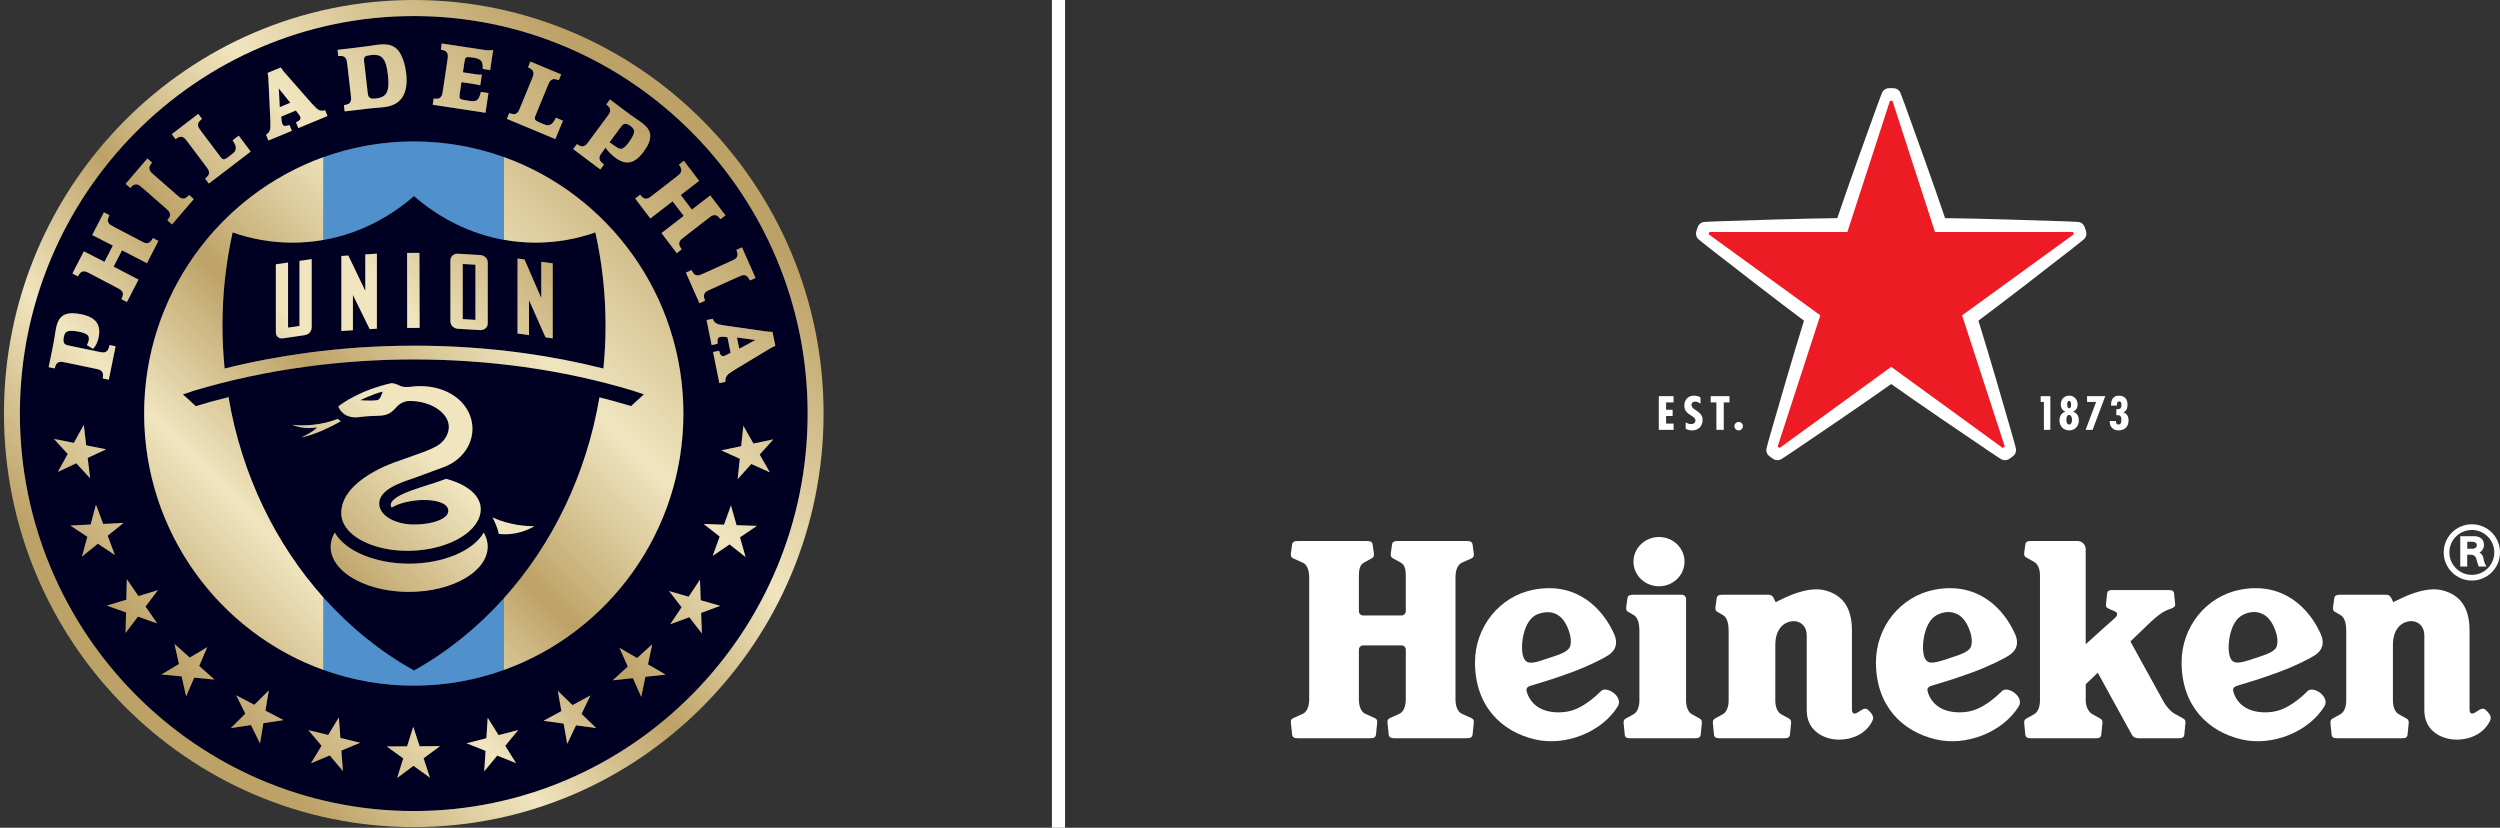
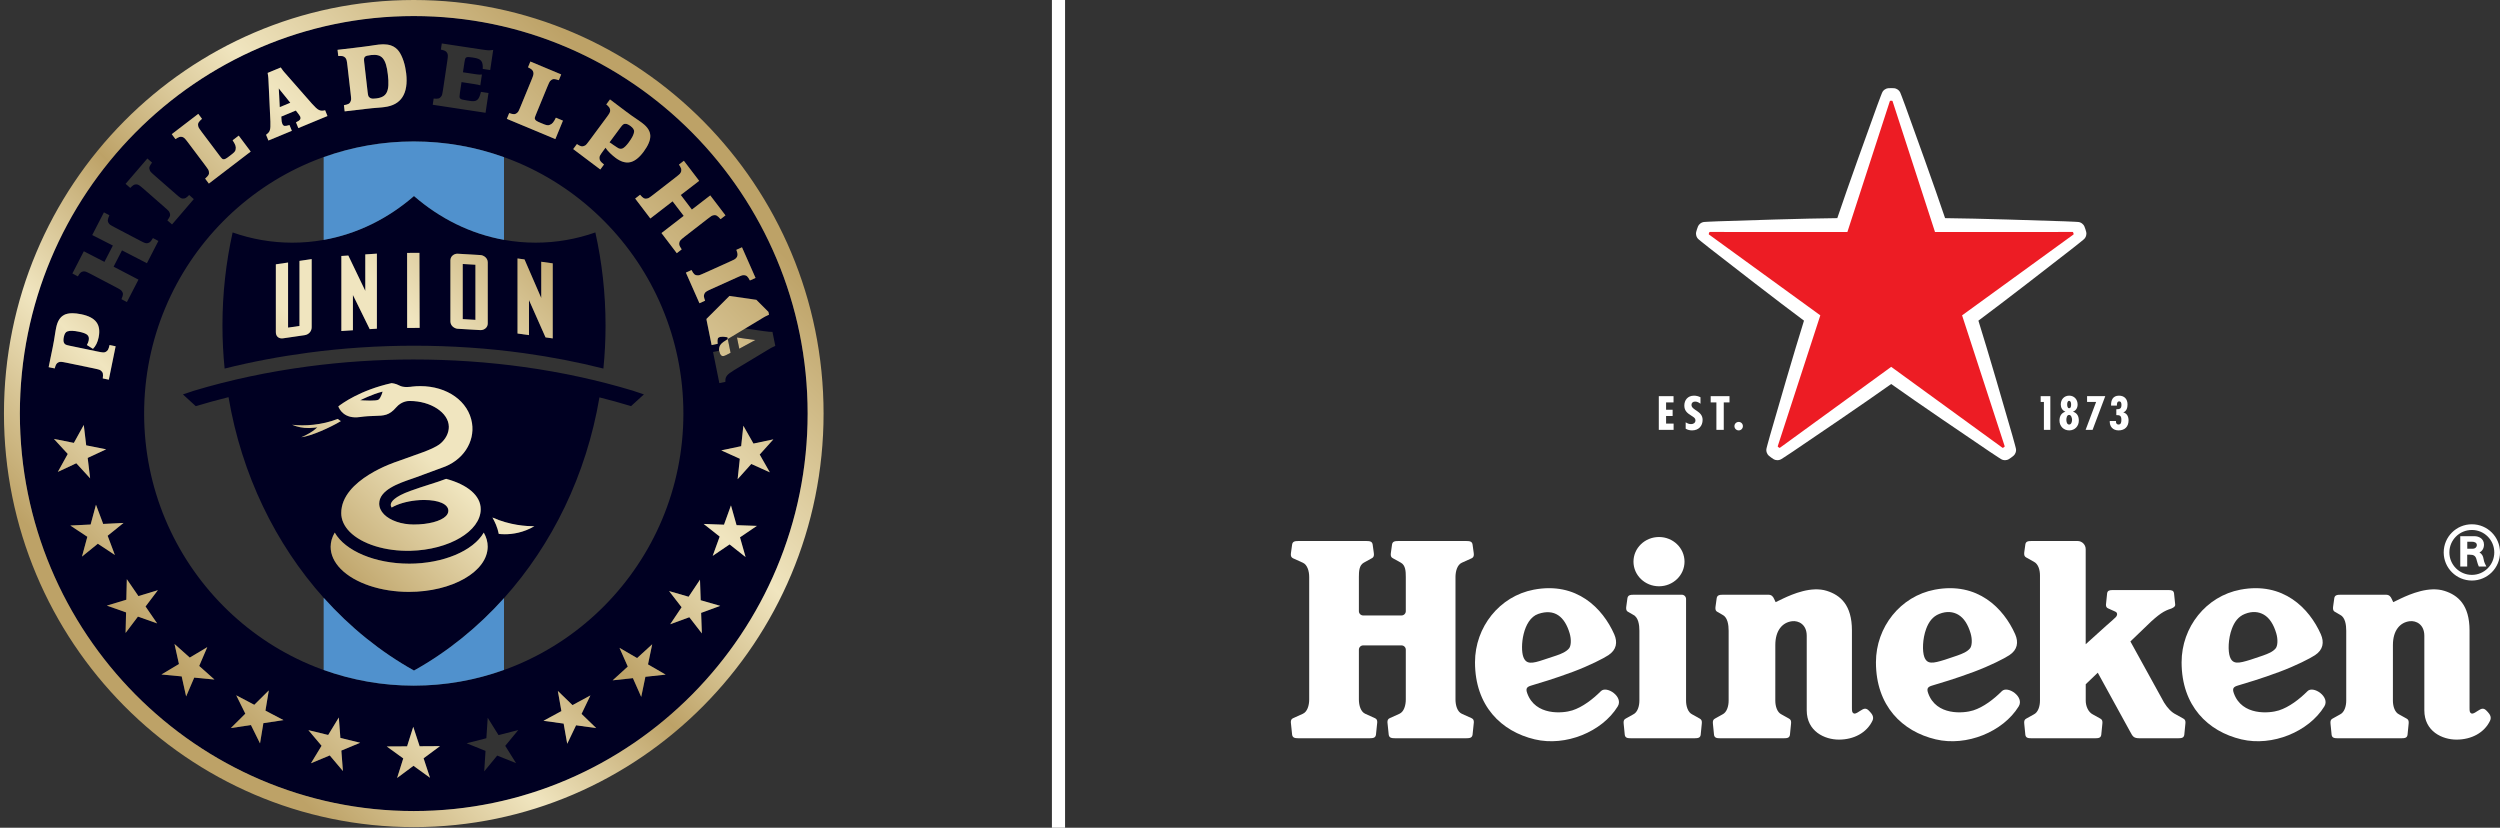
<svg xmlns="http://www.w3.org/2000/svg" xmlns:xlink="http://www.w3.org/1999/xlink" id="Layer_1" version="1.1" viewBox="0 0 180.746 59.844">
  <rect x="0" y="0" width="180.746" height="59.844" fill="#333333" stroke="none" />
  <defs>
    <style>
      .st0, .st1 {
        fill: none;
      }

      .st2 {
        fill: url(#linear-gradient2);
      }

      .st3 {
        fill: url(#linear-gradient1);
      }

      .st4 {
        fill: url(#linear-gradient9);
      }

      .st5 {
        fill: url(#linear-gradient3);
      }

      .st6 {
        fill: url(#linear-gradient6);
      }

      .st7 {
        fill: url(#linear-gradient8);
      }

      .st8 {
        fill: url(#linear-gradient7);
      }

      .st9 {
        fill: url(#linear-gradient5);
      }

      .st10 {
        fill: url(#linear-gradient4);
      }

      .st11 {
        fill: url(#linear-gradient31);
      }

      .st12 {
        fill: url(#linear-gradient30);
      }

      .st13 {
        fill: url(#linear-gradient32);
      }

      .st14 {
        fill: url(#linear-gradient34);
      }

      .st15 {
        fill: url(#linear-gradient35);
      }

      .st16 {
        fill: url(#linear-gradient33);
      }

      .st17 {
        fill: url(#linear-gradient28);
      }

      .st18 {
        fill: url(#linear-gradient29);
      }

      .st19 {
        fill: url(#linear-gradient18);
      }

      .st20 {
        fill: url(#linear-gradient13);
      }

      .st21 {
        fill: url(#linear-gradient12);
      }

      .st22 {
        fill: url(#linear-gradient15);
      }

      .st23 {
        fill: url(#linear-gradient16);
      }

      .st24 {
        fill: url(#linear-gradient11);
      }

      .st25 {
        fill: url(#linear-gradient10);
      }

      .st26 {
        fill: url(#linear-gradient17);
      }

      .st27 {
        fill: url(#linear-gradient14);
      }

      .st28 {
        fill: url(#linear-gradient19);
      }

      .st29 {
        fill: url(#linear-gradient23);
      }

      .st30 {
        fill: url(#linear-gradient22);
      }

      .st31 {
        fill: url(#linear-gradient24);
      }

      .st32 {
        fill: url(#linear-gradient25);
      }

      .st33 {
        fill: url(#linear-gradient21);
      }

      .st34 {
        fill: url(#linear-gradient20);
      }

      .st35 {
        fill: url(#linear-gradient27);
      }

      .st36 {
        fill: url(#linear-gradient26);
      }

      .st37 {
        fill: #5091cd;
      }

      .st38 {
        fill: url(#linear-gradient);
      }

      .st39 {
        fill: #ed1c24;
      }

      .st40 {
        clip-path: url(#clippath-17);
      }

      .st41 {
        clip-path: url(#clippath-19);
      }

      .st42 {
        clip-path: url(#clippath-11);
      }

      .st43 {
        clip-path: url(#clippath-16);
      }

      .st44 {
        clip-path: url(#clippath-18);
      }

      .st45 {
        clip-path: url(#clippath-10);
      }

      .st46 {
        clip-path: url(#clippath-15);
      }

      .st47 {
        clip-path: url(#clippath-13);
      }

      .st48 {
        clip-path: url(#clippath-14);
      }

      .st49 {
        clip-path: url(#clippath-12);
      }

      .st50 {
        clip-path: url(#clippath-31);
      }

      .st51 {
        clip-path: url(#clippath-32);
      }

      .st52 {
        clip-path: url(#clippath-33);
      }

      .st53 {
        clip-path: url(#clippath-34);
      }

      .st54 {
        clip-path: url(#clippath-35);
      }

      .st55 {
        clip-path: url(#clippath-30);
      }

      .st56 {
        clip-path: url(#clippath-36);
      }

      .st57 {
        clip-path: url(#clippath-27);
      }

      .st58 {
        clip-path: url(#clippath-29);
      }

      .st59 {
        clip-path: url(#clippath-26);
      }

      .st60 {
        clip-path: url(#clippath-28);
      }

      .st61 {
        clip-path: url(#clippath-20);
      }

      .st62 {
        clip-path: url(#clippath-21);
      }

      .st63 {
        clip-path: url(#clippath-22);
      }

      .st64 {
        clip-path: url(#clippath-23);
      }

      .st65 {
        clip-path: url(#clippath-24);
      }

      .st66 {
        clip-path: url(#clippath-25);
      }

      .st67 {
        fill: #002;
      }

      .st68 {
        clip-path: url(#clippath-1);
      }

      .st69 {
        clip-path: url(#clippath-3);
      }

      .st70 {
        clip-path: url(#clippath-4);
      }

      .st71 {
        clip-path: url(#clippath-2);
      }

      .st72 {
        clip-path: url(#clippath-7);
      }

      .st73 {
        clip-path: url(#clippath-6);
      }

      .st74 {
        clip-path: url(#clippath-9);
      }

      .st75 {
        clip-path: url(#clippath-8);
      }

      .st76 {
        clip-path: url(#clippath-5);
      }

      .st77 {
        fill: #fff;
      }

      .st1 {
        stroke: #fff;
        stroke-width: .95px;
      }

      .st78 {
        clip-path: url(#clippath);
      }
    </style>
    <clipPath id="clippath">
      <rect class="st0" x="93.324" y="6.37" width="87.422" height="47.221" />
    </clipPath>
    <clipPath id="clippath-1">
      <path class="st0" d="M21.117,30.71c.096.039.199.078.311.11.341.103.773.166,1.307.1l.205-.023-.164.145c-.144.128-.568.402-.995.572.738-.096,2.074-.696,2.864-1.168-.078-.043-.161-.102-.227-.159-1.152.453-2.409.528-3.302.423" />
    </clipPath>
    <linearGradient id="linear-gradient" x1="-409.261" y1="-341.664" x2="-408.852" y2="-341.664" gradientTransform="translate(31543.69 -26290.87) scale(77.04 -77.04)" gradientUnits="userSpaceOnUse">
      <stop offset="0" stop-color="#bda267" />
      <stop offset=".074" stop-color="#bda267" />
      <stop offset=".427" stop-color="#f0e5bf" />
      <stop offset=".622" stop-color="#f0e5bf" />
      <stop offset="1" stop-color="#bda267" />
    </linearGradient>
    <clipPath id="clippath-2">
      <path class="st0" d="M29.576,40.752c-2.442,0-4.619-.917-5.375-2.247-.194.333-.293.675-.295,1.02-.004.565.25,1.122.733,1.612,1.006,1.02,2.893,1.655,4.924,1.655,3.131,0,5.686-1.466,5.697-3.268.002-.344-.094-.686-.284-1.019-.77,1.331-2.957,2.248-5.4,2.248" />
    </clipPath>
    <linearGradient id="linear-gradient1" x1="-409.261" y1="-341.462" x2="-408.852" y2="-341.462" gradientTransform="translate(31552.509 -26265.585) scale(77.04 -77.04)" xlink:href="#linear-gradient" />
    <clipPath id="clippath-3">
      <path class="st0" d="M36.059,38.599c.077.01.231.026.437.026.545,0,1.336-.105,2.142-.583-.577.01-1.772-.065-3.037-.628.169.293.369.716.459,1.184" />
    </clipPath>
    <linearGradient id="linear-gradient2" x1="-409.261" y1="-341.379" x2="-408.852" y2="-341.379" gradientTransform="translate(31552.859 -26261.874) scale(77.04 -77.04)" xlink:href="#linear-gradient" />
    <clipPath id="clippath-4">
      <path class="st0" d="M26.046,28.937s.83-.428,1.616-.626c0,0-.115.468-.304.587-.081.051-.331.066-.592.066-.351,0-.72-.027-.72-.027M24.46,29.383c.076.204.435.933,1.57.767.426-.061.764-.071,1.062-.08.675-.018,1.047-.029,1.555-.62.367-.428.82-.461.951-.461l.042.001c1.482,0,2.792.832,2.81,1.855.007.44-.215.899-.626,1.238-.335.262-.815.448-1.254.615-.001,0-1.025.37-1.873.672-.043.013-4.025,1.286-4.025,3.721-.003.478.208.947.609,1.354.876.889,2.579,1.423,4.414,1.375,2.781-.072,5.053-1.418,5.061-2.999.006-1.008-.982-1.792-2.499-2.202-.361.14-.771.27-1.205.408-.421.135-.9.287-1.401.47-1.14.416-1.362.775-1.394.952-.02.112.027.198.063.244.435-.256,1.071-.442,1.756-.515.195-.021.39-.031.579-.031,1.05,0,1.758.295,1.76.779,0,.136-.058.266-.175.385-.365.371-1.276.61-2.322.61-.882,0-1.704-.282-2.152-.734-.229-.233-.349-.501-.349-.776,0-.987,1.418-1.473,2.356-1.795.115-.04.222-.078.318-.112.824-.3,1.818-.671,1.818-.671,1.588-.515,2.428-1.9,2.219-3.237-.246-1.578-1.785-2.68-3.743-2.68-.191,0-.386.011-.579.033-.001 0-.178.033-.392.033-.223,0-.399-.035-.526-.105-.283-.156-.57-.177-.573-.178-2.286.51-3.605,1.487-3.853,1.683" />
    </clipPath>
    <linearGradient id="linear-gradient3" x1="-409.261" y1="-341.535" x2="-408.852" y2="-341.535" gradientTransform="translate(31547.664 -26278.136) scale(77.04 -77.04)" xlink:href="#linear-gradient" />
    <clipPath id="clippath-5">
      <path class="st0" d="M21.651,18.862v4.705l-.825.119v-4.705l-.883.129v4.908c0,.272.171.448.436.448.032,0,.065-.003.098-.008l1.542-.225c.302-.043.514-.279.514-.574v-4.927l-.882.13Z" />
    </clipPath>
    <linearGradient id="linear-gradient4" x1="-409.261" y1="-341.803" x2="-408.852" y2="-341.803" gradientTransform="translate(31536.606 -26310.97) scale(77.04 -77.04)" xlink:href="#linear-gradient" />
    <clipPath id="clippath-6">
      <polygon class="st0" points="26.41 18.392 26.41 21.03 25.183 18.475 24.68 18.507 24.68 23.931 25.515 23.877 25.515 21.326 26.729 23.796 27.248 23.762 27.248 18.338 26.41 18.392" />
    </clipPath>
    <linearGradient id="linear-gradient5" x1="-409.261" y1="-341.745" x2="-408.852" y2="-341.745" gradientTransform="translate(31537.647 -26306.932) scale(77.04 -77.04)" xlink:href="#linear-gradient" />
    <clipPath id="clippath-7">
      <polygon class="st0" points="29.433 18.285 29.437 23.709 30.339 23.705 30.324 18.282 29.433 18.285" />
    </clipPath>
    <linearGradient id="linear-gradient6" y1="-341.695" x2="-408.852" y2="-341.695" gradientTransform="translate(31538.69 -26303.213) scale(77.04 -77.04)" xlink:href="#linear-gradient" />
    <clipPath id="clippath-8">
      <path class="st0" d="M33.454,23.071v-3.986l.919.054v3.987l-.919-.055ZM32.564,18.818v4.423c0,.324.304.514.523.528l1.643.097.027 0c.244,0,.506-.181.506-.475v-4.422c0-.323-.304-.514-.523-.528l-1.67-.098c-.243,0-.505.181-.505.475" />
    </clipPath>
    <linearGradient id="linear-gradient7" x1="-409.261" y1="-341.64" x2="-408.852" y2="-341.64" gradientTransform="translate(31539.959 -26298.858) scale(77.04 -77.04)" xlink:href="#linear-gradient" />
    <clipPath id="clippath-9">
      <polygon class="st0" points="37.416 24.112 38.245 24.227 38.245 21.694 39.441 24.392 39.961 24.465 39.961 19.04 39.132 18.924 39.132 21.549 37.921 18.756 37.416 18.686 37.416 24.112" />
    </clipPath>
    <linearGradient id="linear-gradient8" y1="-341.57" x2="-408.852" y2="-341.57" gradientTransform="translate(31541.691 -26293.023) scale(77.04 -77.04)" xlink:href="#linear-gradient" />
    <clipPath id="clippath-10">
      <path class="st0" d="M10.421,29.899c0,8.543,5.425,15.83,12.979,18.542v-5.224c-3.476-3.883-5.931-8.897-6.878-14.506-.802.2-1.592.417-2.367.652l-.93-.85c.422-.146.783-.263.783-.263,2.626-.791,5.416-1.381,8.287-1.762,2.488-.329,5.036-.501,7.594-.501,2.729,0,5.399.184,7.995.545,2.711.377,5.341.949,7.872,1.711,0,0,.394.126.797.268l-.929.848c-.748-.228-1.511-.437-2.285-.632-.952,5.615-3.416,10.633-6.901,14.515v5.191c7.551-2.714,12.97-9.998,12.97-18.538s-5.42-15.825-12.97-18.539v5.981c.745.134,1.51.204,2.289.204,1.504,0,2.954-.26,4.317-.74.478,2.153.737,4.404.737,6.723,0,1.054-.054,2.095-.156,3.119-1.868-.471-3.783-.842-5.74-1.113-2.586-.358-5.245-.539-7.964-.539-2.568,0-5.127.172-7.625.504-2.07.275-4.099.659-6.056,1.149-.103-1.024-.157-2.065-.157-3.119,0-2.319.258-4.57.735-6.723,1.364.48,2.814.74,4.317.74.771,0,1.527-.069,2.265-.2v-5.987c-7.555,2.711-12.979,9.999-12.979,18.542" />
    </clipPath>
    <linearGradient id="linear-gradient9" x1="-408.934" y1="-338.124" x2="-408.525" y2="-338.124" gradientTransform="translate(59230.802 -48944.16) scale(144.841 -144.841)" gradientUnits="userSpaceOnUse">
      <stop offset="0" stop-color="#bda267" />
      <stop offset=".074" stop-color="#bda267" />
      <stop offset=".275" stop-color="#f0e5bf" />
      <stop offset=".456" stop-color="#bda267" />
      <stop offset=".565" stop-color="#d9c797" />
      <stop offset=".661" stop-color="#f0e5bf" />
      <stop offset=".956" stop-color="#bda267" />
      <stop offset="1" stop-color="#bda267" />
    </linearGradient>
    <clipPath id="clippath-11">
      <path class="st0" d="M4.628,22.774c-.286.15-.472.451-.565.901-.013.057-.025.128-.041.212-.015.083-.03.172-.044.265-.023.159-.048.312-.073.459-.025.145-.056.308-.093.494l-.296,1.442.439.09c.037-.138.072-.237.108-.296.034-.06.086-.107.158-.143.029-.012.06-.021.087-.029.029-.007.064-.011.105-.009.041.002.092.007.154.019.065.011.143.026.239.045l2.002.415c.087.019.159.035.211.048.055.013.099.025.136.036.037.01.065.021.084.034.02.014.042.029.065.048.07.056.115.123.133.202.018.08.014.197-.008.353l.438.091.493-2.415-.438-.092c-.036.161-.075.277-.114.343-.038.068-.092.119-.164.154-.03.017-.061.028-.088.033-.029.006-.062.007-.104.006-.039-.001-.091-.007-.152-.018-.06-.009-.142-.026-.242-.046l-2.054-.427c-.121-.025-.208-.051-.26-.078-.051-.027-.09-.067-.115-.123-.049-.092-.053-.235-.013-.428.045-.225.131-.357.258-.399.172-.065.456-.056.852.026.295.062.493.137.591.229.101.092.131.227.094.407-.018.088-.06.197-.128.324l.439.276c.201-.201.336-.476.408-.828.096-.464.043-.832-.16-1.103-.199-.271-.564-.461-1.09-.57-.24-.05-.455-.075-.644-.075-.246,0-.449.042-.609.126" />
    </clipPath>
    <linearGradient id="linear-gradient10" x1="-408.934" y1="-338.323" x2="-408.525" y2="-338.323" gradientTransform="translate(59220.363 -48977.87) scale(144.841 -144.841)" xlink:href="#linear-gradient9" />
    <clipPath id="clippath-12">
      <path class="st0" d="M6.668,16.994l1.492.759-.609,1.181-1.489-.767-.826,1.603.395.209c.073-.125.137-.21.187-.26s.115-.082.191-.096c.033-.004.064-.005.092-.005.03,0,.065.007.103.02.04.012.087.033.146.062.056.028.13.063.218.109l1.813.952c.08.041.142.076.19.103.049.028.089.051.121.071.034.019.056.039.072.057.017.018.032.038.05.063.057.074.083.152.076.232-.007.08-.043.194-.109.341l.396.207.836-1.621-1.799-.937.608-1.18,1.802.93.83-1.61-.396-.208c-.077.131-.141.221-.193.27-.05.05-.113.082-.191.096-.034.008-.066.011-.095.008-.029-.003-.063-.011-.101-.023-.038-.012-.085-.032-.142-.06-.057-.027-.129-.064-.22-.112l-1.814-.951c-.078-.042-.142-.076-.19-.105-.049-.027-.088-.051-.122-.07-.032-.019-.056-.038-.073-.056-.014-.019-.032-.04-.05-.065-.056-.074-.08-.153-.073-.235.007-.081.046-.198.114-.35l-.396-.207-.845,1.64Z" />
    </clipPath>
    <linearGradient id="linear-gradient11" x1="-408.934" y1="-338.356" x2="-408.525" y2="-338.356" gradientTransform="translate(59216.495 -48989.07) scale(144.841 -144.841)" xlink:href="#linear-gradient9" />
    <clipPath id="clippath-13">
-       <path class="st0" d="M9.08,13.293l.339.294c.1-.102.179-.171.24-.208.059-.036.129-.052.208-.048.032.005.061.01.091.017.028.008.061.023.094.043.036.022.078.053.127.094.05.041.112.093.187.157l1.545,1.352c.066.058.119.107.162.145.04.038.074.071.1.097.028.027.046.051.058.073.009.021.023.045.032.074.038.087.043.168.02.244-.025.076-.086.178-.184.305l.338.295,1.573-1.832-.334-.296c-.101.103-.182.172-.242.208-.061.036-.13.053-.211.049-.034-.001-.064-.006-.092-.015-.026-.01-.058-.026-.092-.045-.034-.022-.076-.051-.123-.093-.049-.038-.112-.092-.189-.16l-1.545-1.351c-.068-.058-.121-.107-.162-.146-.041-.038-.075-.071-.1-.097-.029-.026-.047-.05-.059-.072-.011-.022-.022-.046-.033-.073-.037-.086-.045-.168-.019-.244.023-.077.085-.179.183-.306l-.336-.296-1.577,1.835Z" />
-     </clipPath>
+       </clipPath>
    <linearGradient id="linear-gradient12" x1="-408.934" y1="-338.367" x2="-408.525" y2="-338.367" gradientTransform="translate(59214.067 -48995.411) scale(144.841 -144.841)" xlink:href="#linear-gradient9" />
    <clipPath id="clippath-14">
      <path class="st0" d="M12.417,9.699l.269.359c.119-.079.211-.13.277-.152.066-.023.139-.025.215-.005.031.011.059.022.085.036.027.013.056.034.084.063.032.029.065.068.106.118.039.051.09.115.15.194l1.235,1.643c.054.071.096.13.128.177.032.046.057.085.079.115.021.032.037.06.041.083.006.023.013.049.018.08.019.092.01.172-.031.242-.04.07-.12.156-.242.262l.269.359,3.025-2.314-.865-1.152-.441.337c.097.145.163.266.198.363.034.099.041.193.022.286-.005.037-.013.071-.027.102-.016.03-.035.062-.064.094-.028.032-.065.069-.112.106-.047.038-.107.085-.181.144l-.07.052c-.063.048-.116.087-.157.117-.042.029-.08.052-.11.067-.029.014-.056.025-.08.032-.024.006-.049.009-.076.008-.023,0-.043-.003-.058-.01-.017-.006-.037-.021-.057-.041-.02-.02-.046-.048-.075-.083-.027-.034-.065-.081-.11-.141l-1.269-1.687c-.052-.071-.095-.13-.127-.176-.033-.046-.059-.085-.08-.117-.02-.031-.035-.059-.04-.082-.007-.023-.013-.05-.018-.079-.02-.091-.009-.174.033-.245.041-.071.122-.159.244-.263l-.27-.359-1.919,1.47Z" />
    </clipPath>
    <linearGradient id="linear-gradient13" x1="-408.934" y1="-338.367" x2="-408.525" y2="-338.367" gradientTransform="translate(59212.982 -48998.577) scale(144.841 -144.841)" xlink:href="#linear-gradient9" />
    <clipPath id="clippath-15">
      <path class="st0" d="M20.186,6.962l-.032-.574c.018.02.037.042.051.065.018.024.035.044.051.067l.091.114c.032.034.066.076.102.126l.084.102c.017.018.031.036.044.055.012.019.028.037.045.054l.366.459-.764.316-.038-.784ZM19.35,5.275c.011.052.024.127.036.223.013.097.024.229.028.396l.136,2.899c.004.154.004.278,0,.374-.006.096-.017.178-.039.244-.019.067-.052.126-.097.175-.044.05-.104.102-.177.157l.169.416,1.695-.702-.171-.416c-.171.051-.29.071-.359.062-.07-.011-.123-.063-.163-.16-.018-.045-.034-.101-.045-.166-.012-.065-.018-.139-.018-.222l-.007-.127,1.052-.437.076.1c.137.171.217.283.238.338.033.082.03.154-.013.215-.042.061-.139.128-.292.2l.17.417,2.106-.873-.168-.417c-.092.024-.172.034-.243.032-.07-.002-.139-.02-.21-.054-.068-.035-.142-.088-.219-.161-.076-.071-.167-.166-.273-.283l-1.917-2.184c-.043-.045-.079-.085-.106-.12-.029-.033-.056-.067-.081-.1-.025-.033-.051-.067-.074-.103-.025-.036-.051-.076-.085-.121l-.948.394Z" />
    </clipPath>
    <linearGradient id="linear-gradient14" x1="-408.934" y1="-338.349" x2="-408.525" y2="-338.349" gradientTransform="translate(59212.499 -48999.159) scale(144.841 -144.841)" xlink:href="#linear-gradient9" />
    <clipPath id="clippath-16">
      <path class="st0" d="M26.895,7.127c-.067-.007-.126-.033-.176-.077-.026-.02-.044-.038-.056-.054-.014-.018-.024-.039-.035-.068-.011-.027-.017-.064-.025-.107-.009-.044-.016-.105-.025-.18l-.246-2.137c-.013-.101-.016-.184-.013-.244.005-.06.025-.112.061-.15.036-.038.088-.066.162-.083.071-.017.168-.034.291-.048.194-.022.361-.015.5.02.137.035.253.107.347.219.094.111.168.262.227.454.058.191.103.432.135.721.036.303.049.559.036.767-.011.208-.05.381-.115.515-.065.134-.16.235-.287.303-.126.07-.288.117-.486.139-.083.01-.154.015-.211.015-.031,0-.059-.002-.083-.004M27.35,3.228c-.049.006-.123.016-.222.029-.099.014-.201.029-.306.047-.117.018-.271.04-.457.063-.187.025-.413.052-.678.084l-1.283.151.052.447c.143-.007.248-.004.317.01.068.015.131.05.186.107.02.025.039.05.055.074.016.025.031.056.041.096.011.04.022.092.032.156.009.065.019.145.031.244l.236,2.049c.011.089.018.162.023.217.003.055.006.103.009.14.001.039,0,.07-.006.092-.006.024-.015.05-.025.077-.03.09-.08.154-.148.193-.069.041-.183.074-.341.101l.053.447,1.574-.184c.141-.017.282-.033.424-.047.141-.015.293-.027.458-.037.088-.006.167-.013.233-.021.065-.008.123-.013.171-.02.612-.072,1.053-.313,1.317-.724.265-.41.356-.981.272-1.716-.038-.32-.101-.616-.19-.888-.09-.272-.196-.498-.321-.682-.154-.217-.352-.366-.593-.449-.161-.054-.346-.081-.558-.081-.111,0-.229.007-.354.022" />
    </clipPath>
    <linearGradient id="linear-gradient15" x1="-408.934" y1="-338.322" x2="-408.525" y2="-338.322" gradientTransform="translate(59212.779 -48997.1) scale(144.841 -144.841)" xlink:href="#linear-gradient9" />
    <clipPath id="clippath-17">
-       <path class="st0" d="M31.876,3.586c.139.031.239.061.302.094.063.033.114.083.153.152.013.029.025.058.033.087.01.029.015.063.015.104.001.04-.003.094-.009.158-.008.065-.019.146-.033.244l-.303,2.041c-.014.088-.027.161-.037.215-.01.055-.019.101-.027.138-.008.037-.017.067-.029.087-.013.02-.027.043-.044.068-.052.079-.116.127-.194.148-.079.02-.195.022-.354.007l-.067.445,3.819.58.213-1.428-.547-.083c-.037.157-.076.283-.12.379-.044.096-.098.166-.161.214-.062.048-.141.073-.236.08-.096.004-.213-.005-.354-.031l-.165-.025c-.131-.02-.233-.038-.307-.057-.074-.019-.127-.045-.157-.078-.031-.034-.047-.08-.047-.14,0-.059.009-.142.024-.247l.119-.798.901.138c.128.019.221.036.281.049.058.013.117.029.177.046l.116-.783c-.067.008-.133.011-.192.008-.061-.003-.139-.011-.235-.026l-.942-.142.111-.751c.013-.089.028-.159.044-.21.017-.052.044-.09.081-.111.036-.02.088-.032.156-.03.066.002.157.009.265.026l.087.014c.144.021.262.051.354.085.091.034.161.082.214.144.052.061.085.141.102.236.018.096.024.213.015.352l.54.082.217-1.455c-.074.011-.136.019-.189.022-.052.003-.108.004-.17.003-.059-.003-.127-.009-.203-.018-.074-.009-.169-.022-.283-.039l-2.872-.435-.065.444Z" />
-     </clipPath>
+       </clipPath>
    <linearGradient id="linear-gradient16" x1="-408.934" y1="-338.269" x2="-408.525" y2="-338.269" gradientTransform="translate(59214.684 -48989.496) scale(144.841 -144.841)" xlink:href="#linear-gradient9" />
    <clipPath id="clippath-18">
      <path class="st0" d="M38.175,4.866c.128.064.219.118.271.164.053.047.09.108.112.186.007.031.01.062.012.092.002.03-.003.065-.011.104-.009.041-.025.091-.047.152-.024.061-.052.138-.09.228l-.783,1.906c-.034.083-.062.15-.085.2-.024.051-.044.094-.06.128-.016.035-.034.06-.05.078-.017.016-.037.036-.059.055-.068.062-.144.094-.225.095-.078.002-.194-.025-.345-.078l-.171.416,3.507,1.465.549-1.334-.51-.214c-.076.16-.146.278-.212.356-.067.08-.143.135-.233.164-.035.015-.068.023-.101.027-.034.003-.071.001-.114-.008-.041-.007-.092-.022-.147-.042-.057-.022-.128-.05-.214-.087l-.08-.033c-.073-.032-.134-.058-.18-.079-.047-.021-.084-.042-.112-.061-.028-.02-.051-.036-.068-.054-.016-.016-.032-.038-.046-.062-.011-.02-.018-.038-.02-.056-.003-.019,0-.041.006-.07.007-.029.018-.064.033-.107.015-.042.037-.098.067-.169l.803-1.955c.035-.083.063-.15.087-.201.024-.051.043-.093.06-.127.016-.034.032-.06.049-.078.018-.017.037-.036.06-.055.068-.063.143-.095.226-.095.081.001.198.027.348.081l.172-.417-2.227-.931-.171.416Z" />
    </clipPath>
    <linearGradient id="linear-gradient17" x1="-408.934" y1="-338.215" x2="-408.525" y2="-338.215" gradientTransform="translate(59217.36 -48980.001) scale(144.841 -144.841)" xlink:href="#linear-gradient9" />
    <clipPath id="clippath-19">
      <path class="st0" d="M45.597,9.12c.181.137.264.272.248.406-.015.185-.143.44-.384.766-.181.244-.334.393-.458.444-.123.051-.259.021-.404-.087-.05-.037-.335-.216-.532-.36l.802-1.083c.074-.1.135-.168.179-.203.046-.036.099-.054.159-.051.104-.007.234.05.391.168M43.834,7.548c.108.092.181.168.221.225.037.057.056.124.06.204-.003.033-.006.063-.009.094-.007.03-.018.062-.037.099-.019.036-.047.081-.083.135-.037.052-.084.119-.143.198l-1.223,1.653c-.054.072-.098.13-.134.174-.035.042-.065.079-.089.109-.024.029-.047.05-.066.062-.021.013-.045.025-.071.038-.081.041-.16.052-.238.035-.079-.017-.183-.069-.312-.157l-.268.361,1.959,1.476.267-.36c-.13-.103-.215-.185-.26-.25-.044-.063-.066-.135-.069-.215-.002-.035,0-.066.007-.095.009-.029.021-.06.04-.097.019-.036.046-.081.081-.131.035-.052.083-.119.144-.202l.166-.224c.156.249.482.545.719.724.377.284.73.392,1.058.324.328-.07.652-.32.975-.754.337-.456.5-.845.486-1.169-.013-.323-.203-.624-.57-.899-.045-.035-.103-.076-.171-.126-.069-.049-.142-.1-.22-.153-.134-.088-.26-.175-.38-.26-.12-.085-.256-.184-.404-.296l-1.169-.881-.267.361Z" />
    </clipPath>
    <linearGradient id="linear-gradient18" x1="-408.934" y1="-338.159" x2="-408.525" y2="-338.159" gradientTransform="translate(59220.733 -48969.517) scale(144.841 -144.841)" xlink:href="#linear-gradient9" />
    <clipPath id="clippath-20">
      <path class="st0" d="M49.088,11.899c.08.119.131.212.154.278.023.068.025.139.005.215-.01.032-.021.06-.034.088-.014.027-.034.055-.06.085-.028.03-.067.066-.116.106-.05.042-.115.092-.191.153l-1.621,1.258c-.069.054-.129.099-.175.131-.045.032-.083.059-.114.08-.031.022-.059.036-.081.042-.024.007-.05.013-.079.018-.091.021-.171.011-.24-.028-.07-.041-.157-.121-.26-.244l-.354.276,1.097,1.439,1.608-1.242.805,1.054-1.608,1.242,1.107,1.455.354-.276c-.085-.126-.139-.222-.164-.289-.022-.067-.024-.139-.003-.217.006-.033.018-.063.033-.088.013-.025.034-.053.062-.083.027-.029.065-.064.113-.105.049-.039.112-.09.193-.154l1.621-1.258c.07-.054.127-.098.173-.13.046-.033.084-.06.115-.082.031-.021.058-.035.081-.042.023-.006.048-.012.078-.018.092-.02.173-.01.243.032.07.042.159.125.267.25l.353-.274-1.099-1.442-1.33,1.024-.803-1.056,1.33-1.022-1.106-1.45-.354.276Z" />
    </clipPath>
    <linearGradient id="linear-gradient19" x1="-408.934" y1="-338.093" x2="-408.525" y2="-338.093" gradientTransform="translate(59225.892 -48954.653) scale(144.841 -144.841)" xlink:href="#linear-gradient9" />
    <clipPath id="clippath-21">
      <path class="st0" d="M53.237,18.063c.05.133.078.236.085.307.007.07-.009.141-.045.212-.017.027-.035.052-.055.076-.018.022-.044.045-.078.068-.034.023-.079.048-.137.077-.059.028-.131.063-.222.103l-1.865.842c-.082.037-.148.066-.2.086-.05.02-.094.038-.13.052-.036.013-.064.02-.089.021-.023.002-.051.002-.079,0-.095-.002-.17-.031-.229-.085-.059-.054-.124-.153-.197-.297l-.407.184.98,2.215.407-.183c-.049-.135-.077-.238-.084-.308-.007-.069.006-.141.044-.212.015-.031.033-.057.054-.079.018-.02.046-.043.08-.065.033-.023.078-.048.134-.076.056-.028.13-.062.223-.104l1.866-.842c.081-.037.147-.066.2-.087.051-.02.095-.038.13-.051.036-.013.065-.02.089-.022.023-0.0.05,0,.081.001.093.002.168.031.227.086.058.054.123.154.198.296l.406-.184-.98-2.215-.408.184Z" />
    </clipPath>
    <linearGradient id="linear-gradient20" x1="-408.934" y1="-338.038" x2="-408.525" y2="-338.038" gradientTransform="translate(59230.237 -48941.685) scale(144.841 -144.841)" xlink:href="#linear-gradient9" />
    <clipPath id="clippath-22">
-       <path class="st0" d="M53.281,24.398l.771.109.566.075c-.025.015-.05.026-.074.04-.027.011-.051.025-.075.038l-.128.068c-.039.027-.087.053-.141.077l-.117.065c-.019.014-.04.025-.061.034-.021.008-.041.02-.061.032l-.513.278-.168-.816ZM51.084,23.137l.366,1.811.436-.09c-.018-.179-.015-.302.009-.369.022-.067.083-.109.184-.13.048-.01.105-.014.171-.014.065 0.0.138.007.219.023l.124.015.228,1.126-.111.057c-.191.103-.316.162-.373.172-.086.018-.156.001-.207-.053-.051-.054-.099-.162-.141-.328l-.437.09.456,2.252.437-.091c-.006-.094-.001-.176.014-.246.016-.069.046-.134.094-.197.045-.062.111-.125.196-.188.085-.064.193-.136.327-.217l2.483-1.495c.052-.032.098-.06.137-.082.039-.021.076-.043.113-.062.036-.019.075-.037.116-.054.038-.018.083-.039.132-.063l-.205-1.014c-.053.002-.129,0-.226-.005-.095-.005-.225-.021-.389-.046l-2.848-.408c-.149-.024-.272-.046-.365-.068-.092-.022-.168-.05-.229-.083-.062-.034-.112-.076-.152-.13-.041-.053-.08-.121-.12-.204l-.437.09Z" />
+       <path class="st0" d="M53.281,24.398l.771.109.566.075c-.025.015-.05.026-.074.04-.027.011-.051.025-.075.038l-.128.068c-.039.027-.087.053-.141.077l-.117.065c-.019.014-.04.025-.061.034-.021.008-.041.02-.061.032l-.513.278-.168-.816ZM51.084,23.137l.366,1.811.436-.09c-.018-.179-.015-.302.009-.369.022-.067.083-.109.184-.13.048-.01.105-.014.171-.014.065 0.0.138.007.219.023l.124.015.228,1.126-.111.057c-.191.103-.316.162-.373.172-.086.018-.156.001-.207-.053-.051-.054-.099-.162-.141-.328c-.006-.094-.001-.176.014-.246.016-.069.046-.134.094-.197.045-.062.111-.125.196-.188.085-.064.193-.136.327-.217l2.483-1.495c.052-.032.098-.06.137-.082.039-.021.076-.043.113-.062.036-.019.075-.037.116-.054.038-.018.083-.039.132-.063l-.205-1.014c-.053.002-.129,0-.226-.005-.095-.005-.225-.021-.389-.046l-2.848-.408c-.149-.024-.272-.046-.365-.068-.092-.022-.168-.05-.229-.083-.062-.034-.112-.076-.152-.13-.041-.053-.08-.121-.12-.204l-.437.09Z" />
    </clipPath>
    <linearGradient id="linear-gradient21" x1="-408.934" y1="-338.004" x2="-408.525" y2="-338.004" gradientTransform="translate(59234.552 -48931.352) scale(144.841 -144.841)" xlink:href="#linear-gradient9" />
    <clipPath id="clippath-23">
      <path class="st0" d="M1.437,29.899C1.437,14.053,14.211,1.161,29.915,1.161s28.477,12.892,28.477,28.738-12.774,28.738-28.477,28.738S1.437,45.745,1.437,29.899M29.915,0C13.578,0,.286,13.412.286,29.899s13.292,29.899,29.629,29.899,29.628-13.412,29.628-29.899S46.251,0,29.915,0Z" />
    </clipPath>
    <linearGradient id="linear-gradient22" y1="-338.124" x2="-408.525" y2="-338.124" gradientTransform="translate(59230.805 -48944.156) scale(144.841 -144.841)" xlink:href="#linear-gradient9" />
    <clipPath id="clippath-24">
      <polygon class="st0" points="5.34 32.02 3.897 31.733 4.898 32.821 4.181 34.117 5.516 33.493 6.516 34.583 6.34 33.107 7.675 32.484 6.232 32.197 6.057 30.724 5.34 32.02" />
    </clipPath>
    <linearGradient id="linear-gradient23" x1="-408.934" y1="-338.275" x2="-408.525" y2="-338.275" gradientTransform="translate(59225.677 -48963.395) scale(144.841 -144.841)" xlink:href="#linear-gradient9" />
    <clipPath id="clippath-25">
      <polygon class="st0" points="6.552 37.922 5.083 37.995 6.314 38.808 5.927 40.241 7.073 39.31 8.305 40.125 7.782 38.735 8.93 37.808 7.46 37.88 6.938 36.49 6.552 37.922" />
    </clipPath>
    <linearGradient id="linear-gradient24" x1="-408.934" y1="-338.221" x2="-408.525" y2="-338.221" gradientTransform="translate(59230.096 -48949.777) scale(144.841 -144.841)" xlink:href="#linear-gradient9" />
    <clipPath id="clippath-26">
      <polygon class="st0" points="9.134 43.359 7.726 43.785 9.115 44.276 9.08 45.76 9.972 44.579 11.361 45.071 10.522 43.849 11.414 42.669 10.007 43.096 9.169 41.873 9.134 43.359" />
    </clipPath>
    <linearGradient id="linear-gradient25" x1="-408.934" y1="-338.165" x2="-408.525" y2="-338.165" gradientTransform="translate(59234.69 -48936.2) scale(144.841 -144.841)" xlink:href="#linear-gradient9" />
    <clipPath id="clippath-27">
      <polygon class="st0" points="12.938 48.009 11.671 48.764 13.135 48.903 13.457 50.352 14.041 48.99 15.505 49.13 14.401 48.147 14.986 46.786 13.72 47.542 12.616 46.558 12.938 48.009" />
    </clipPath>
    <linearGradient id="linear-gradient26" x1="-408.934" y1="-338.11" x2="-408.525" y2="-338.11" gradientTransform="translate(59239.137 -48923.569) scale(144.841 -144.841)" xlink:href="#linear-gradient9" />
    <clipPath id="clippath-28">
      <polygon class="st0" points="18.384 50.956 17.079 50.269 17.736 51.598 16.688 52.639 18.142 52.418 18.799 53.747 19.041 52.284 20.496 52.063 19.191 51.378 19.433 49.916 18.384 50.956" />
    </clipPath>
    <linearGradient id="linear-gradient27" x1="-408.934" y1="-338.054" x2="-408.525" y2="-338.054" gradientTransform="translate(59242.99 -48912.196) scale(144.841 -144.841)" xlink:href="#linear-gradient9" />
    <clipPath id="clippath-29">
      <polygon class="st0" points="23.727 53.137 22.295 52.788 23.249 53.918 22.481 55.183 23.84 54.616 24.793 55.746 24.679 54.266 26.04 53.7 24.609 53.351 24.496 51.873 23.727 53.137" />
    </clipPath>
    <linearGradient id="linear-gradient28" x1="-408.934" y1="-337.997" x2="-408.525" y2="-337.997" gradientTransform="translate(59246.027 -48901.964) scale(144.841 -144.841)" xlink:href="#linear-gradient9" />
    <clipPath id="clippath-30">
      <polygon class="st0" points="29.431 53.959 27.959 53.967 29.155 54.833 28.709 56.248 29.893 55.367 31.089 56.232 30.625 54.824 31.811 53.944 30.339 53.953 29.877 52.545 29.431 53.959" />
    </clipPath>
    <linearGradient id="linear-gradient29" x1="-408.934" y1="-337.947" x2="-408.525" y2="-337.947" gradientTransform="translate(59248.126 -48894.041) scale(144.841 -144.841)" xlink:href="#linear-gradient9" />
    <clipPath id="clippath-31">
-       <polygon class="st0" points="35.164 53.372 33.737 53.737 35.103 54.288 35.009 55.769 35.949 54.626 37.313 55.176 36.529 53.922 37.47 52.779 36.043 53.146 35.26 51.892 35.164 53.372" />
-     </clipPath>
+       </clipPath>
    <linearGradient id="linear-gradient30" x1="-408.934" y1="-337.91" x2="-408.525" y2="-337.91" gradientTransform="translate(59249.393 -48889.271) scale(144.841 -144.841)" xlink:href="#linear-gradient9" />
    <clipPath id="clippath-32">
      <polygon class="st0" points="40.588 51.411 39.292 52.112 40.75 52.315 41.009 53.775 41.649 52.438 43.107 52.641 42.045 51.614 42.687 50.277 41.389 50.978 40.33 49.951 40.588 51.411" />
    </clipPath>
    <linearGradient id="linear-gradient31" x1="-408.934" y1="-337.889" x2="-408.525" y2="-337.889" gradientTransform="translate(59249.644 -48888.277) scale(144.841 -144.841)" xlink:href="#linear-gradient9" />
    <clipPath id="clippath-33">
      <polygon class="st0" points="46.06 47.578 44.787 46.837 45.388 48.191 44.294 49.187 45.758 49.029 46.359 50.385 46.661 48.931 48.124 48.774 46.849 48.035 47.152 46.581 46.06 47.578" />
    </clipPath>
    <linearGradient id="linear-gradient32" x1="-408.934" y1="-337.883" x2="-408.525" y2="-337.883" gradientTransform="translate(59248.721 -48890.652) scale(144.841 -144.841)" xlink:href="#linear-gradient9" />
    <clipPath id="clippath-34">
      <polygon class="st0" points="49.785 43.143 48.372 42.733 49.278 43.902 48.453 45.133 49.837 44.625 50.743 45.794 50.69 44.311 52.073 43.803 50.659 43.396 50.608 41.91 49.785 43.143" />
    </clipPath>
    <linearGradient id="linear-gradient33" x1="-408.934" y1="-337.885" x2="-408.525" y2="-337.885" gradientTransform="translate(59246.622 -48895.608) scale(144.841 -144.841)" xlink:href="#linear-gradient9" />
    <clipPath id="clippath-35">
      <polygon class="st0" points="52.344 37.934 50.874 37.88 52.031 38.794 51.525 40.19 52.748 39.36 53.905 40.275 53.5 38.848 54.72 38.021 53.252 37.968 52.848 36.538 52.344 37.934" />
    </clipPath>
    <linearGradient id="linear-gradient34" x1="-408.934" y1="-337.899" x2="-408.525" y2="-337.899" gradientTransform="translate(59243.546 -48903.071) scale(144.841 -144.841)" xlink:href="#linear-gradient9" />
    <clipPath id="clippath-36">
      <polygon class="st0" points="53.585 32.258 52.147 32.561 53.488 33.168 53.329 34.645 54.317 33.544 55.66 34.151 54.925 32.863 55.914 31.764 54.474 32.069 53.743 30.78 53.585 32.258" />
    </clipPath>
    <linearGradient id="linear-gradient35" x1="-408.934" y1="-337.928" x2="-408.525" y2="-337.928" gradientTransform="translate(59239.86 -48913.073) scale(144.841 -144.841)" xlink:href="#linear-gradient9" />
  </defs>
  <g class="st78">
    <path class="st77" d="M152.981,30.506l.004-.068h-.454c-.017.406.23.679.641.679.448,0,.72-.273.72-.721,0-.259-.103-.509-.374-.574v-.009c.237-.095.299-.342.299-.571,0-.389-.226-.636-.618-.636-.445,0-.585.325-.571.718h.422v-.051c0-.106.022-.253.162-.253s.166.141.166.248c0,.271-.11.322-.372.322v.422c.274-.01.366.066.366.339,0,.144-.013.344-.209.344-.13,0-.182-.109-.182-.189" />
    <polygon class="st77" points="152.207 28.642 150.892 28.642 150.892 29.06 151.546 29.06 150.787 31.078 151.291 31.078 152.207 28.642" />
    <path class="st77" d="M149.875,29.765v-.006c.225-.076.333-.283.333-.515,0-.357-.24-.639-.607-.639-.373,0-.61.282-.61.639,0,.232.115.439.33.514v.007c-.3.102-.423.33-.423.644,0,.401.296.708.703.708.408,0,.695-.307.695-.708,0-.306-.115-.547-.421-.644M149.59,28.982c.13,0,.148.168.148.259,0,.087,0,.273-.148.273-.121,0-.136-.186-.136-.276s.02-.256.136-.256M149.596,30.695c-.167,0-.202-.221-.202-.344,0-.126.035-.354.199-.354.156,0,.214.232.214.354,0,.119-.047.344-.211.344" />
    <polygon class="st77" points="148.236 28.642 147.537 28.642 147.537 29.06 147.771 29.06 147.771 31.078 148.236 31.078 148.236 28.642" />
    <polygon class="st77" points="120.994 28.642 119.929 28.642 119.929 31.078 120.999 31.078 120.999 30.625 120.455 30.625 120.455 30.075 120.928 30.075 120.928 29.624 120.455 29.624 120.455 29.094 120.994 29.094 120.994 28.642" />
    <path class="st77" d="M125.707,30.504c-.174,0-.31.136-.31.304,0,.17.136.309.31.309.17,0,.301-.139.301-.309,0-.168-.131-.304-.301-.304" />
    <polygon class="st77" points="125.04 28.642 123.68 28.642 123.68 29.094 124.093 29.094 124.093 31.078 124.625 31.078 124.625 29.094 125.04 29.094 125.04 28.642" />
    <path class="st77" d="M122.943,29.191v-.47c-.15-.075-.3-.115-.472-.115-.455,0-.697.326-.697.714,0,.352.185.535.491.721.147.102.313.17.313.355,0,.163-.132.266-.308.266-.152,0-.276-.049-.398-.131v.463c.122.079.305.123.455.123.494,0,.769-.328.769-.761,0-.66-.805-.684-.805-1.083,0-.147.106-.24.265-.24.149,0,.276.073.387.158" />
    <path class="st77" d="M178.714,37.905c-1.125-.002-2.038.908-2.038,2.034,0,1.124.913,2.033,2.038,2.033,1.121,0,2.033-.909,2.033-2.033,0-1.126-.912-2.036-2.033-2.034M178.714,41.563c-.899,0-1.628-.728-1.628-1.624,0-.898.729-1.623,1.628-1.623.894,0,1.619.725,1.619,1.623,0,.896-.725,1.624-1.619,1.624" />
    <path class="st77" d="M179.261,39.936c.165-.062.327-.265.327-.559,0-.466-.422-.61-.666-.61h-1.049v2.191h.502v-.855h.189c.253,0,.4.068.471.302.052.162.076.32.179.553.21,0,.301.002.546.002-.059-.126-.166-.297-.201-.536-.036-.234-.117-.37-.298-.488M178.782,39.671h-.402v-.504h.353c.154,0,.338.063.338.239,0,.151-.117.265-.289.265" />
    <path class="st77" d="M115.738,49.974c-.576.577-1.326,1.152-2.062,1.386-.696.224-2.677.397-3.26-1.24-.127-.354-.024-.463.297-.558.478-.142,1.709-.504,3.009-.992,1.18-.44,2.233-.98,2.562-1.201.59-.388.678-.933.419-1.519-.829-1.861-2.702-3.81-5.816-3.217-2.475.472-4.247,2.7-4.247,5.248,0,3.156,1.901,5.002,4.321,5.574,2.238.533,4.869-.552,5.994-2.376.446-.702-.81-1.536-1.217-1.105M110.133,47.49c-.243-.669-.049-2.717,1.08-3.104,1.187-.407,1.916.204,2.27,1.401.132.443.103.912-.042,1.088-.21.255-.586.408-.923.521l-.889.294c-.874.297-1.291.357-1.496-.2" />
    <path class="st77" d="M144.727,49.974c-.576.577-1.326,1.152-2.063,1.386-.695.224-2.677.397-3.259-1.24-.127-.354-.024-.463.296-.558.479-.142,1.71-.504,3.01-.992,1.18-.44,2.233-.98,2.562-1.201.59-.388.678-.933.419-1.519-.829-1.861-2.702-3.81-5.816-3.217-2.475.472-4.248,2.7-4.248,5.248,0,3.156,1.902,5.002,4.322,5.574,2.237.533,4.868-.552,5.994-2.376.446-.702-.81-1.536-1.217-1.105M139.122,47.49c-.145-.4-.134-1.294.139-2.03.184-.494.459-.881.941-1.074.542-.218,1.006-.158,1.369.051.416.239.712.711.901,1.35.132.443.103.912-.042,1.088-.211.255-.539.383-.923.521-.385.137-.727.248-.889.299-.88.275-1.291.352-1.496-.205" />
    <path class="st77" d="M166.825,49.974c-.576.577-1.326,1.152-2.062,1.386-.696.224-2.677.397-3.26-1.24-.126-.354-.024-.463.296-.558.479-.142,1.711-.504,3.011-.992,1.18-.44,2.232-.98,2.561-1.201.59-.388.678-.933.419-1.519-.829-1.861-2.702-3.81-5.816-3.217-2.475.472-4.248,2.7-4.248,5.248,0,3.156,1.902,5.002,4.322,5.574,2.237.533,4.869-.552,5.994-2.376.446-.702-.81-1.536-1.217-1.105M161.22,47.49c-.145-.4-.134-1.294.14-2.03.184-.494.458-.881.94-1.074.543-.218,1.007-.158,1.37.051.415.239.711.711.9,1.35.132.443.103.912-.042,1.088-.21.255-.539.383-.923.521-.385.137-.727.248-.889.299-.88.275-1.291.352-1.496-.205" />
    <path class="st77" d="M101.637,50.573c0,.423-.133.887-.459,1.032l-.706.319c-.126.058-.162.151-.162.291,0,.035.003.058.01.105l.083.801c.037.219.186.254.475.254h5.112c.288,0,.437-.035.474-.254l.083-.801c.007-.047.01-.07.01-.105,0-.14-.036-.233-.162-.291l-.706-.319c-.326-.145-.459-.609-.459-1.032v-8.857c0-.422.133-.887.459-1.032l.706-.319c.126-.058.162-.151.162-.291,0-.035-.003-.058-.01-.105l-.083-.602c-.037-.218-.186-.253-.474-.253h-4.874c-.288,0-.437.035-.474.253l-.083.602c-.007.047-.01.07-.01.105,0,.14.036.233.162.291l.575.319c.329.188.351.61.351,1.032v2.47c0,.172-.139.311-.311.311h-2.77c-.172,0-.311-.139-.311-.311v-2.47c0-.422.022-.844.35-1.032l.576-.319c.126-.058.162-.151.162-.291,0-.035-.003-.058-.01-.105l-.083-.602c-.037-.218-.186-.253-.475-.253h-4.873c-.288,0-.437.035-.474.253l-.083.602c-.007.047-.01.07-.01.105,0,.14.035.233.162.291l.706.319c.326.145.459.61.459,1.032v8.857c0,.423-.133.887-.459,1.032l-.706.319c-.127.058-.162.151-.162.291,0,.035.003.058.01.105l.083.801c.037.219.186.254.474.254h5.112c.289,0,.438-.035.475-.254l.083-.801c.007-.047.01-.07.01-.105,0-.14-.036-.233-.162-.291l-.706-.319c-.326-.145-.459-.609-.459-1.032v-3.601c0-.171.139-.311.311-.311h2.77c.172,0,.311.14.311.311v3.601Z" />
    <path class="st77" d="M121.788,40.606c0,.983-.826,1.781-1.845,1.781s-1.845-.798-1.845-1.781.826-1.781,1.845-1.781,1.845.798,1.845,1.781" />
    <path class="st77" d="M117.924,53.375c-.277,0-.42-.034-.455-.243l-.08-.799c-.007-.045-.006-.067-.006-.101,0-.134.037-.217.152-.279l.549-.306c.305-.147.441-.585.441-.99v-5.058c0-.423-.072-.964-.444-1.149l-.352-.202c-.126-.058-.162-.151-.162-.291,0-.035.003-.058.01-.105l.083-.602c.037-.218.186-.253.475-.253h3.453c.172,0,.311.139.311.311v7.349c0,.405.136.843.441.99l.549.306c.115.062.152.145.152.279,0,.034.001.056-.006.101l-.079.799c-.036.209-.179.243-.456.243h-4.576Z" />
    <path class="st77" d="M128.377,43.535s.194-.095.544-.264c.692-.325,2.046-.907,3.164-.55.97.309,1.807,1.014,1.807,2.861v5.596c0,.239.011.337.122.398.148.082.407-.162.655-.29.25-.129.388.023.542.192.134.148.294.357.164.631-.414.866-1.34,1.364-2.423,1.364-1.024,0-2.328-.587-2.328-2.121v-5.388c0-.823-.597-1.109-1.061-1.051-.701.086-1.21.672-1.21,1.717l-.001,4.026c0,.406.136.844.441.991l.549.306c.115.062.152.145.152.279,0,.034.001.056-.005.101l-.08.798c-.036.21-.178.244-.455.244h-4.577c-.276,0-.419-.034-.455-.244l-.08-.798c-.006-.045-.005-.067-.005-.101,0-.134.037-.217.152-.279l.549-.306c.305-.147.44-.585.44-.991v-5.057c0-.423-.072-.964-.443-1.149l-.352-.203c-.126-.057-.162-.151-.162-.29,0-.035.003-.058.01-.105l.083-.602c.037-.218.186-.253.474-.253h3.254c.256,0,.355.146.428.311l.107.227Z" />
    <path class="st77" d="M173.029,43.535s.194-.095.544-.264c.692-.325,2.045-.907,3.164-.55.97.309,1.807,1.014,1.807,2.861v5.596c0,.239.011.337.121.398.149.082.408-.162.656-.29.25-.129.388.023.542.192.134.148.294.357.163.631-.413.866-1.339,1.364-2.423,1.364-1.023,0-2.327-.587-2.327-2.121v-5.388c0-.823-.597-1.109-1.061-1.051-.701.086-1.21.672-1.21,1.717l-.001,4.026c0,.406.136.844.441.991l.55.306c.114.062.151.145.151.279,0,.034.001.056-.005.101l-.08.798c-.036.21-.178.244-.456.244h-4.575c-.278,0-.42-.034-.456-.244l-.08-.798c-.006-.045-.005-.067-.005-.101,0-.134.036-.217.151-.279l.55-.306c.305-.147.44-.585.44-.991v-5.057c0-.423-.072-.964-.443-1.149l-.352-.203c-.127-.057-.162-.151-.162-.29,0-.035.003-.058.009-.105l.084-.602c.037-.218.185-.253.475-.253h3.253c.256,0,.355.146.428.311l.107.227Z" />
    <path class="st77" d="M156.46,50.796c.243.39.539.704.844.851l.549.306c.115.062.152.145.152.279,0,.034.001.056-.006.101l-.079.798c-.036.21-.179.244-.455.244h-2.763c-.472,0-.508-.137-.721-.522l-2.316-4.218-.87.834v1.187c0,.406.191.832.506.991l.55.306c.115.062.152.145.152.279,0,.034.001.056-.006.101l-.08.798c-.035.21-.178.244-.455.244h-4.576c-.277,0-.42-.034-.456-.244l-.079-.798c-.007-.045-.006-.067-.006-.101,0-.134.037-.217.152-.279l.549-.306c.305-.147.441-.585.441-.991v-9.053c0-.406-.126-.829-.441-.99l-.549-.307c-.115-.062-.152-.145-.152-.279,0-.034-.001-.055.006-.101l.079-.569c.036-.209.179-.244.456-.244h3.316c.326,0,.59.265.59.591v6.873l1.475-1.331c.209-.182.554-.483.689-.617.134-.134.161-.333-.03-.413l-.521-.235c-.115-.053-.148-.138-.148-.265,0-.032.003-.053.01-.096l.075-.73c.034-.199.17-.231.433-.231h3.971c.263,0,.399.032.432.231l.076.73c.006.043.007.064.009.096.008.158-.178.234-.293.286,0,0-.283.082-.539.229-.256.146-.53.365-.876.674l-1.531,1.47,2.436,4.421Z" />
    <path class="st77" d="M132.834,15.771c-2.394.024-6.704.163-8.632.229-.608.02-.973.047-.973.047-.234.011-.408.183-.464.315-.046.108-.076.21-.076.21,0,0-.035.1-.062.214-.032.14.007.382.191.528,0,0,.279.236.758.61,1.522,1.186,4.927,3.832,6.85,5.259-.717,2.284-1.916,6.426-2.45,8.28-.169.585-.256.94-.256.94-.062.226.048.445.156.538.089.078.176.138.176.138,0,0,.085.064.185.125.123.074.365.111.561-.018,0,0,.311-.193.815-.533,1.598-1.081,5.167-3.502,7.118-4.889,1.95,1.387,5.519,3.808,7.118,4.889.504.34.815.533.815.533.195.129.438.092.56.018.101-.061.185-.125.185-.125,0,0,.087-.06.176-.138.108-.093.218-.312.156-.538,0,0-.087-.355-.255-.94-.534-1.854-1.733-5.996-2.45-8.28,1.922-1.426,5.327-4.073,6.849-5.259.48-.374.759-.61.759-.61.183-.146.223-.388.19-.527-.027-.115-.061-.215-.061-.215,0,0-.031-.101-.077-.21-.055-.132-.23-.304-.464-.315,0,0-.364-.026-.972-.047-1.929-.065-6.239-.205-8.633-.229-.762-2.269-2.227-6.325-2.885-8.139-.207-.572-.345-.91-.345-.91-.083-.219-.301-.332-.443-.344-.118-.01-.223-.008-.223-.008,0,0-.106-.002-.223.008-.143.012-.361.125-.443.344,0,0-.138.338-.346.91-.658,1.814-2.122,5.87-2.885,8.139" />
    <path class="st39" d="M131.606,22.799l-3.077,9.457c-.006.016,0,.034.014.045,0,0,.022.02.047.038.024.018.05.033.05.033.015.01.034.01.047,0l8.044-5.85,8.044,5.85c.013.01.032.01.047,0,0,0,.025-.016.05-.034.024-.017.047-.037.047-.037.015-.011.02-.029.015-.045l-3.078-9.457,8.049-5.843c.013-.009.02-.027.014-.044,0,0-.006-.03-.016-.058-.009-.029-.021-.057-.021-.057-.005-.017-.021-.027-.038-.027l-9.946.004-3.069-9.46c-.005-.016-.02-.028-.038-.028,0,0-.03-.003-.06-.003-.03,0-.06.003-.06.003-.018,0-.033.012-.038.028l-3.07,9.46-9.945-.004c-.017-.001-.033.01-.038.027,0,0-.012.028-.022.057-.009.028-.015.058-.015.058-.006.017,0,.034.014.044l8.049,5.843Z" />
  </g>
  <line class="st1" x1="76.527" x2="76.527" y2="59.844" />
  <g id="PRIMARY_FULL">
    <g>
      <g>
        <path class="st67" d="M20.224,7.745l.764-.316-.366-.459c-.016-.017-.032-.036-.045-.054-.013-.019-.027-.038-.044-.056l-.084-.102c-.036-.05-.07-.091-.102-.126l-.091-.114c-.016-.023-.034-.043-.051-.067-.015-.022-.033-.044-.051-.065l.032.574.038.784Z" />
        <path class="st67" d="M45.002,10.736c.124-.052.277-.2.458-.444.242-.327.369-.581.385-.767.016-.134-.067-.269-.248-.406-.157-.119-.288-.175-.391-.168-.061-.002-.114.016-.159.051-.045.035-.105.103-.179.204l-.802,1.082c.197.144.483.322.533.36.145.109.281.139.404.087" />
        <path class="st67" d="M53.281,24.398l.168.817.514-.278c.019-.013.04-.024.061-.032.021-.009.042-.02.06-.034l.117-.066c.054-.024.102-.05.141-.077l.128-.068c.024-.013.048-.027.074-.038.025-.013.049-.025.074-.04l-.566-.075-.771-.109Z" />
        <path class="st67" d="M26.577,6.641c.009.076.017.137.025.18.009.044.015.08.026.108.011.029.021.05.034.068.013.016.031.034.057.054.05.044.11.07.177.077.068.008.166.005.294-.01.198-.023.36-.07.486-.139.127-.069.222-.169.287-.303.065-.134.104-.306.115-.515.013-.208,0-.464-.036-.767-.032-.289-.077-.529-.135-.721-.058-.192-.133-.343-.226-.454-.095-.111-.21-.184-.348-.219-.139-.036-.305-.043-.5-.02-.123.014-.221.031-.291.048-.073.017-.126.045-.162.083-.036.038-.056.089-.061.15-.004.06,0,.143.013.244l.246,2.137Z" />
        <path class="st67" d="M29.915,1.161C14.211,1.161,1.437,14.053,1.437,29.899s12.775,28.738,28.478,28.738,28.476-12.892,28.476-28.738S45.617,1.161,29.915,1.161M53.007,18.802c.059-.029.103-.054.137-.077.035-.023.061-.046.079-.068.02-.024.038-.049.055-.076.036-.071.052-.141.045-.212-.007-.071-.036-.173-.085-.307l.407-.184.98,2.215-.406.183c-.075-.143-.14-.242-.198-.296-.059-.056-.134-.085-.227-.086-.031-.001-.059-.001-.081-.001-.024.002-.053.009-.089.022-.036.013-.08.031-.13.051-.052.021-.119.05-.2.087l-1.866.842c-.093.042-.167.076-.224.103-.056.028-.101.053-.134.076-.034.022-.061.045-.08.065-.021.021-.039.047-.054.079-.038.071-.051.143-.044.212.006.07.035.173.083.308l-.407.183-.98-2.215.407-.183c.073.143.139.243.198.297.058.055.133.083.228.085.028.002.056.002.079 0.0.025-.001.053-.008.089-.021.036-.013.079-.032.13-.052.052-.02.119-.049.2-.086l1.865-.842c.09-.04.163-.075.221-.103M47.226,14.083l1.621-1.258c.077-.061.142-.111.191-.153.05-.041.088-.076.117-.105.027-.03.047-.059.06-.085.013-.028.024-.057.034-.088.02-.076.018-.148-.005-.216-.023-.066-.074-.159-.154-.279l.354-.275,1.106,1.451-1.33,1.022.803,1.056,1.33-1.024,1.099,1.442-.353.274c-.108-.126-.197-.208-.267-.251-.069-.041-.151-.052-.243-.032-.029.006-.054.011-.077.018-.024.007-.051.021-.081.042-.031.022-.069.049-.115.082-.045.032-.103.076-.172.13l-1.622,1.258c-.081.064-.143.115-.192.154-.048.041-.087.076-.113.105-.028.031-.049.058-.062.083-.015.025-.026.055-.033.088-.02.079-.019.15.003.217.025.067.078.164.164.289l-.354.277-1.108-1.455,1.608-1.242-.804-1.054-1.608,1.242-1.097-1.439.354-.276c.103.123.191.204.26.244.069.039.149.049.24.028.029-.004.054-.011.079-.018.022-.006.05-.021.081-.043.031-.021.069-.048.114-.081.045-.032.105-.076.174-.13M41.71,10.416c.13.088.233.14.312.157.078.018.158.005.237-.035.027-.014.05-.026.071-.039.02-.012.042-.034.066-.062.024-.03.054-.067.089-.109.035-.044.079-.102.134-.174l1.223-1.653c.059-.079.105-.145.143-.198.036-.054.064-.098.083-.135.018-.037.029-.069.037-.099.004-.03.006-.061.009-.094-.003-.079-.023-.147-.06-.204-.04-.056-.113-.133-.221-.225l.267-.361,1.168.881c.149.112.284.211.405.296.119.085.246.172.379.26.077.054.15.104.22.153.068.05.126.092.171.127.367.275.557.576.57.899.013.323-.149.712-.486,1.169-.322.435-.647.685-.975.754-.328.068-.681-.039-1.058-.324-.237-.179-.563-.475-.72-.724l-.166.224c-.06.083-.108.15-.143.202-.035.05-.062.095-.081.131-.019.036-.032.068-.04.097-.006.029-.009.06-.007.094.003.081.025.152.069.216.046.065.131.148.26.25l-.267.36-1.959-1.476.268-.361ZM36.816,8.174c.151.054.267.081.345.079.081-0.0.156-.032.225-.095.022-.02.042-.039.059-.055.015-.019.033-.044.05-.079.015-.034.036-.077.06-.128.023-.05.051-.118.085-.201l.783-1.905c.038-.09.067-.167.09-.229.022-.06.038-.11.047-.151.009-.039.012-.074.011-.104-.003-.03-.006-.061-.012-.092-.022-.077-.059-.139-.112-.186-.052-.046-.143-.101-.271-.164l.171-.416,2.227.931-.172.416c-.15-.053-.267-.08-.348-.081-.083,0-.158.032-.227.095-.022.019-.042.037-.059.055-.017.017-.033.043-.049.078-.017.034-.036.076-.06.127-.024.052-.051.118-.086.201l-.803,1.956c-.03.071-.051.127-.067.169-.015.042-.026.078-.033.106-.007.03-.009.051-.007.07.003.017.009.036.02.056.014.024.029.046.046.062.017.018.04.034.068.054.027.02.064.041.112.061.045.022.107.048.18.079l.08.034c.086.037.157.065.214.087.055.02.105.035.148.043.043.009.079.01.113.008.032-.004.065-.012.101-.027.09-.03.166-.085.233-.164.065-.079.136-.197.212-.356l.51.214-.548,1.334-3.507-1.466.171-.416ZM31.348,7.127c.159.015.276.013.354-.007.078-.02.141-.069.194-.148.017-.025.031-.047.044-.068.011-.02.021-.05.029-.087.008-.037.017-.083.027-.138.01-.054.023-.127.037-.215l.303-2.04c.015-.098.025-.179.034-.244.006-.064.01-.118.009-.158,0-.041-.005-.075-.015-.104-.007-.03-.02-.058-.033-.087-.039-.069-.09-.119-.153-.152-.063-.033-.164-.063-.303-.094l.066-.444,2.871.435c.114.018.209.031.283.04.076.01.143.015.203.018.061.001.118 0.0.17-.003.052-.003.115-.01.189-.022l-.217,1.455-.54-.082c.009-.139.003-.257-.015-.352-.016-.095-.05-.175-.102-.236-.052-.063-.123-.11-.213-.144-.093-.035-.211-.064-.354-.085l-.087-.014c-.108-.017-.199-.025-.265-.026-.068-.003-.12.009-.156.029-.037.022-.064.059-.081.111-.016.051-.031.121-.044.21l-.112.751.942.142c.095.015.174.024.235.026.06.003.126,0,.193-.008l-.116.783c-.06-.017-.12-.033-.177-.046-.059-.013-.152-.03-.281-.049l-.901-.138-.119.798c-.015.106-.024.188-.024.248,0,.06.016.105.047.139.031.034.083.06.157.079.074.018.176.037.307.057l.165.025c.141.026.258.036.354.031.094-.007.174-.032.236-.08.063-.047.117-.118.16-.213.044-.096.083-.222.121-.379l.547.083-.213,1.429-3.819-.58.067-.445ZM25.686,3.451c.265-.032.491-.06.678-.084.186-.024.34-.045.458-.063.105-.018.207-.033.306-.047.099-.013.174-.024.222-.029.365-.043.668-.023.912.059.242.082.44.231.593.448.125.184.232.41.322.682.088.272.152.568.189.888.085.736-.006,1.307-.271,1.717-.265.41-.706.651-1.318.723-.048.006-.106.012-.171.02-.066.008-.145.015-.233.02-.165.011-.316.022-.458.038-.141.013-.283.029-.424.047l-1.574.184-.054-.447c.159-.028.273-.061.341-.101.069-.039.119-.103.148-.193.01-.028.019-.053.025-.077.006-.023.007-.054.006-.092-.003-.037-.006-.085-.009-.141-.004-.056-.011-.129-.022-.217l-.236-2.049c-.012-.098-.022-.179-.031-.244-.009-.064-.02-.116-.032-.156-.011-.039-.025-.071-.042-.096-.015-.025-.035-.05-.055-.074-.055-.057-.119-.092-.186-.107-.069-.015-.174-.017-.317-.01l-.052-.447,1.283-.15ZM19.55,8.794l-.136-2.899c-.004-.168-.015-.299-.028-.396-.012-.096-.025-.171-.036-.223l.948-.394c.034.045.06.085.085.121.024.036.05.07.074.103.025.033.052.067.081.1.027.035.063.075.106.12l1.917,2.184c.105.117.197.211.273.283.077.072.15.126.219.16.071.034.14.053.21.054.072.003.152-.008.244-.032l.168.417-2.106.873-.17-.417c.153-.072.25-.139.292-.2.043-.061.047-.134.013-.215-.022-.055-.101-.167-.238-.337l-.076-.101-1.052.437.006.127c0,.082.007.157.018.222.012.065.028.121.046.166.039.096.092.148.163.16.068.01.188-.011.359-.063l.171.417-1.695.702-.17-.416c.074-.055.133-.108.177-.157.045-.049.078-.108.097-.175.022-.067.033-.149.039-.245.004-.096.004-.22,0-.374M14.336,8.23l.271.359c-.122.104-.203.192-.244.263-.043.071-.053.154-.033.245.005.029.011.056.018.079.005.022.02.051.04.082.022.032.047.071.08.117.032.046.074.104.127.176l1.269,1.687c.046.06.083.107.11.141.03.036.055.063.076.083.02.02.04.034.056.041.016.007.035.01.059.01.027 0.0.052-.002.076-.008.024-.007.051-.018.08-.032.03-.015.068-.038.11-.067.042-.03.095-.069.158-.117l.069-.052c.074-.059.135-.106.182-.144.046-.037.083-.074.112-.106.029-.032.047-.065.063-.094.014-.031.022-.065.027-.102.019-.093.012-.188-.022-.286-.035-.098-.101-.218-.198-.363l.441-.337.865,1.152-3.025,2.314-.269-.359c.122-.105.202-.192.242-.261.041-.07.049-.151.03-.242-.004-.031-.011-.056-.018-.08-.004-.022-.019-.05-.041-.082-.021-.03-.047-.07-.079-.116-.033-.047-.075-.105-.128-.177l-1.235-1.643c-.059-.079-.11-.143-.149-.194-.042-.051-.075-.089-.106-.118-.028-.028-.057-.049-.084-.063-.026-.014-.055-.025-.085-.036-.076-.02-.149-.019-.215.005-.067.022-.159.073-.277.152l-.269-.359,1.919-1.47ZM10.656,11.459l.337.296c-.098.127-.159.229-.183.306-.026.076-.018.158.019.244.011.027.022.051.033.073.013.022.03.046.059.072.025.027.06.059.1.098.041.038.094.087.162.145l1.545,1.351c.076.068.139.121.189.16.048.041.089.071.123.092.035.02.066.036.092.046.028.009.058.013.092.014.081.004.15-.012.21-.049.06-.036.141-.105.242-.208l.335.296-1.573,1.832-.338-.295c.098-.128.159-.229.184-.305.023-.076.018-.158-.021-.244-.009-.028-.022-.052-.032-.074-.012-.022-.03-.046-.058-.072-.027-.027-.06-.059-.1-.098-.042-.038-.096-.086-.162-.145l-1.545-1.353c-.075-.064-.138-.116-.187-.157-.05-.041-.092-.072-.127-.094-.033-.02-.066-.035-.094-.043-.03-.007-.059-.012-.092-.017-.079-.004-.149.012-.208.048-.061.037-.14.105-.24.208l-.339-.294,1.576-1.834ZM6.062,18.167l1.489.767.609-1.181-1.492-.759.845-1.64.396.207c-.068.151-.107.268-.114.35-.007.082.018.162.073.235.018.025.035.047.049.065.017.018.041.037.073.056.034.019.073.043.121.071.048.028.112.063.19.104l1.814.951c.091.048.164.085.22.112.057.028.104.047.142.06.038.012.072.02.101.022.029.003.061,0,.095-.008.077-.014.141-.046.191-.096.051-.049.116-.139.193-.27l.395.208-.829,1.61-1.802-.93-.608,1.179,1.799.937-.836,1.621-.396-.207c.065-.147.101-.261.108-.341.006-.08-.019-.157-.076-.231-.017-.025-.033-.046-.05-.064-.015-.018-.038-.038-.072-.057-.032-.021-.072-.044-.121-.071-.047-.027-.11-.062-.19-.103l-1.813-.952c-.087-.046-.162-.081-.218-.109-.059-.029-.107-.05-.146-.062-.038-.013-.072-.02-.103-.02-.029,0-.06.001-.092.005-.076.014-.141.047-.191.096-.051.049-.115.135-.187.26l-.395-.209.826-1.604ZM3.811,25.105c.038-.186.069-.349.094-.494.025-.146.05-.299.074-.458.013-.093.029-.182.044-.266.015-.083.027-.154.041-.212.092-.451.278-.751.564-.901.283-.149.702-.166,1.254-.051.526.109.89.3,1.09.57.203.27.256.638.16,1.103-.072.352-.207.627-.408.828l-.439-.277c.067-.127.109-.235.128-.324.037-.18.006-.315-.094-.407-.099-.092-.296-.168-.592-.229-.395-.083-.68-.091-.852-.027-.126.043-.213.175-.258.4-.041.193-.036.336.013.428.025.056.064.097.115.123.051.027.139.054.26.078l2.054.427c.1.02.181.037.242.046.061.011.113.017.152.018.043.001.075,0,.104-.006.027-.005.058-.015.088-.033.071-.035.125-.087.163-.154.04-.066.078-.182.114-.343l.438.092-.493,2.415-.437-.091c.022-.156.026-.273.008-.353-.018-.079-.063-.146-.133-.202-.023-.019-.045-.034-.065-.048-.019-.013-.047-.024-.084-.034-.037-.011-.081-.022-.136-.036-.052-.013-.124-.029-.211-.048l-2.003-.415c-.095-.02-.174-.034-.238-.046-.063-.011-.115-.016-.155-.018-.041-.001-.075.002-.104.009-.028.008-.059.017-.087.029-.071.036-.123.083-.157.143-.037.058-.072.158-.109.296l-.439-.09.296-1.442ZM3.898,31.733l1.442.287.717-1.296.175,1.474,1.443.287-1.335.622.177,1.476-1-1.09-1.335.624.717-1.296-1-1.088ZM5.927,40.241l.387-1.433-1.231-.813,1.469-.072.387-1.433.522,1.39,1.469-.072-1.148.927.523,1.39-1.232-.814-1.146.93ZM11.361,45.07l-1.39-.491-.891,1.18.034-1.484-1.389-.491,1.409-.426.035-1.484.838,1.222,1.407-.426-.891,1.179.839,1.222ZM14.041,48.989l-.585,1.362-.321-1.448-1.464-.139,1.267-.755-.321-1.45,1.103.984,1.267-.755-.586,1.361,1.104.982-1.464-.14ZM19.041,52.284l-.242,1.464-.656-1.33-1.455.221,1.048-1.041-.656-1.329,1.305.687,1.049-1.04-.242,1.462,1.305.686-1.456.22ZM24.793,55.746l-.953-1.13-1.359.567.768-1.265-.954-1.131,1.432.349.769-1.263.112,1.478,1.431.349-1.361.567.114,1.479ZM31.089,56.232l-1.195-.865-1.184.881.446-1.415-1.196-.866,1.472-.009.446-1.414.462,1.408,1.472-.009-1.186.88.464,1.408ZM37.313,55.176l-1.365-.55-.94,1.143.094-1.481-1.366-.55,1.427-.365.097-1.48.783,1.254,1.427-.366-.942,1.142.785,1.255ZM41.649,52.438l-.64,1.337-.259-1.46-1.458-.202,1.296-.701-.258-1.46,1.059,1.027,1.298-.702-.642,1.337,1.061,1.027-1.458-.203ZM49.408,29.899c0,10.848-8.745,19.672-19.494,19.672s-19.494-8.824-19.494-19.672S19.165,10.227,29.914,10.227s19.494,8.825,19.494,19.672M46.661,48.931l-.302,1.454-.601-1.356-1.464.158,1.094-.996-.6-1.354,1.274.74,1.092-.997-.303,1.454,1.275.739-1.463.157ZM50.743,45.794l-.906-1.169-1.383.508.825-1.231-.906-1.169,1.413.41.823-1.233.051,1.485,1.414.407-1.382.508.053,1.484ZM53.905,40.275l-1.157-.915-1.222.829.506-1.395-1.157-.914,1.469.054.504-1.396.404,1.43,1.469.053-1.22.828.405,1.427ZM55.66,34.151l-1.343-.607-.988,1.101.159-1.477-1.341-.607,1.438-.303.158-1.478.731,1.29,1.439-.305-.988,1.099.735,1.288ZM55.809,25.122c-.038.019-.075.041-.113.062-.039.021-.085.05-.137.082l-2.483,1.494c-.133.082-.242.154-.327.218-.085.063-.151.126-.197.188-.047.062-.077.128-.093.197-.015.07-.02.152-.014.246l-.437.091-.456-2.252.437-.089c.043.166.091.274.141.328.051.054.121.071.207.052.057-.011.181-.07.372-.172l.111-.057-.228-1.126-.124-.015c-.081-.016-.154-.023-.219-.024-.066,0-.122.004-.171.015-.101.021-.162.064-.184.13-.023.066-.027.19-.009.369l-.437.09-.366-1.81.437-.09c.04.083.079.151.12.204.04.054.09.097.152.13.061.034.138.06.229.083.094.022.216.045.365.068l2.848.408c.164.025.294.041.389.046.097.005.173.007.226.005l.205,1.014c-.048.023-.094.045-.132.063-.041.017-.08.035-.116.054" />
        <path class="st67" d="M27.358,28.898c.189-.119.304-.587.304-.587-.785.199-1.616.626-1.616.626,0,0,1.123.081,1.312-.039" />
        <path class="st67" d="M29.931,48.479c2.42-1.35,4.613-3.125,6.507-5.234,3.485-3.882,5.949-8.9,6.901-14.515.774.195,1.537.404,2.285.632l.929-.848c-.403-.143-.797-.268-.797-.268-2.531-.763-5.161-1.334-7.872-1.711-2.595-.361-5.265-.545-7.995-.545-2.558,0-5.106.172-7.594.501-2.871.38-5.661.971-8.287,1.762,0,0-.361.117-.783.263l.93.85c.774-.236,1.565-.452,2.367-.652.948,5.609,3.403,10.623,6.879,14.506,1.899,2.121,4.101,3.906,6.531,5.262M38.637,38.043c-.806.477-1.597.583-2.142.583-.205,0-.359-.016-.437-.026-.089-.469-.29-.89-.459-1.184,1.265.562,2.46.637,3.037.627M28.313,27.699c.003 0.0.29.022.573.178.126.07.303.105.526.105.213,0,.391-.032.392-.033.194-.022.389-.033.579-.033,1.958,0,3.498,1.102,3.743,2.68.209,1.337-.631,2.721-2.219,3.237,0,0-.994.37-1.818.671-.095.034-.203.071-.318.112-.938.322-2.356.809-2.356,1.795-0.0.275.12.543.348.776.448.452,1.27.734,2.152.734,1.045,0,1.957-.239,2.322-.61.118-.119.175-.249.175-.385-.002-.484-.709-.78-1.76-.78-.189,0-.384.01-.579.031-.685.073-1.32.26-1.755.515-.036-.046-.083-.131-.063-.244.032-.177.254-.536,1.393-.952.502-.183.98-.335,1.401-.47.434-.137.844-.268,1.205-.408,1.518.41,2.505,1.194,2.5,2.202-.008,1.582-2.28,2.928-5.061,3-1.835.047-3.538-.486-4.414-1.375-.401-.408-.612-.876-.609-1.354,0-2.436,3.982-3.708,4.025-3.722.848-.301,1.873-.671,1.873-.671.439-.166.919-.353,1.255-.615.41-.339.632-.798.625-1.238-.018-1.023-1.328-1.855-2.81-1.855l-.042-.001c-.131,0-.584.033-.951.461-.508.591-.88.602-1.555.62-.298.008-.636.018-1.061.079-1.135.166-1.494-.563-1.57-.767.248-.196,1.567-1.173,3.853-1.683M21.782,31.614c.426-.17.851-.444.995-.572l.163-.145-.205.023c-.534.066-.966.003-1.308-.1-.112-.032-.216-.071-.311-.11.893.104,2.151.029,3.302-.424.066.057.149.117.227.159-.789.472-2.125,1.072-2.864,1.168M24.201,38.505c.755,1.33,2.932,2.247,5.375,2.247s4.63-.917,5.4-2.247c.19.333.285.675.283,1.019-.011,1.802-2.566,3.268-5.697,3.268-2.031,0-3.918-.634-4.923-1.655-.483-.49-.738-1.047-.734-1.612.003-.344.101-.686.296-1.02" />
        <polygon class="st67" points="34.373 19.139 33.454 19.085 33.454 23.071 34.373 23.125 34.373 19.139" />
        <path class="st67" d="M23.4,17.345c-.738.131-1.494.2-2.265.2-1.503,0-2.953-.26-4.317-.74-.477,2.153-.735,4.404-.735,6.723,0,1.054.054,2.095.157,3.119,1.956-.49,3.985-.874,6.056-1.149,2.498-.332,5.056-.504,7.625-.504,2.718,0,5.377.181,7.963.539,1.958.271,3.873.642,5.74,1.113.103-1.024.156-2.065.156-3.119,0-2.319-.259-4.57-.737-6.723-1.363.48-2.813.74-4.317.74-.78,0-1.544-.07-2.289-.204-2.427-.436-4.65-1.552-6.507-3.167-1.862,1.62-4.093,2.739-6.531,3.172M22.533,23.66c0,.295-.211.53-.514.574l-1.541.225c-.033.005-.066.008-.097.008-.265,0-.437-.176-.437-.448v-4.909l.883-.128v4.705l.825-.12v-4.705l.882-.13v4.927ZM37.416,18.687l.505.07,1.211,2.793v-2.625l.829.116v5.426l-.52-.073-1.196-2.699v2.534l-.829-.115v-5.425ZM27.247,23.762l-.518.034-1.214-2.469v2.55l-.835.054v-5.424l.503-.033,1.227,2.556v-2.639l.837-.054v5.424ZM32.564,18.818c0-.293.262-.475.505-.475l1.67.097c.22.014.524.206.524.528v4.421c0,.294-.262.476-.506.476l-.027-.001-1.642-.097c-.219-.013-.523-.203-.523-.527v-4.423ZM30.339,23.706l-.902.004-.004-5.425.891-.003.015,5.423Z" />
      </g>
      <g class="st68">
        <rect class="st38" x="21.165" y="29.233" width="3.434" height="3.434" transform="translate(-15.183 25.245) rotate(-45)" />
      </g>
      <g class="st71">
        <rect class="st3" x="24.049" y="35.115" width="11.064" height="11.064" transform="translate(-20.078 32.822) rotate(-45)" />
      </g>
      <g class="st69">
        <rect class="st2" x="35.617" y="36.519" width="3.003" height="3.003" transform="translate(-16.013 37.383) rotate(-45)" />
      </g>
      <g class="st70">
        <rect class="st5" x="21.667" y="25.839" width="15.888" height="15.888" transform="translate(-15.216 30.833) rotate(-45)" />
      </g>
      <g class="st76">
        <rect class="st10" x="18.295" y="18.656" width="5.885" height="5.885" transform="translate(-9.052 21.344) rotate(-45)" />
      </g>
      <g class="st73">
        <rect class="st9" x="23.078" y="18.249" width="5.771" height="5.771" transform="translate(-7.34 24.549) rotate(-45)" />
      </g>
      <g class="st72">
        <rect class="st6" x="27.647" y="18.757" width="4.478" height="4.478" transform="translate(-6.093 27.282) rotate(-45)" />
      </g>
      <g class="st75">
        <rect class="st8" x="31.007" y="18.198" width="5.812" height="5.812" transform="translate(-4.99 30.162) rotate(-45)" />
      </g>
      <g class="st74">
        <rect class="st7" x="35.745" y="18.633" width="5.886" height="5.886" transform="translate(-3.925 33.676) rotate(-45)" />
      </g>
      <g class="st45">
-         <rect class="st4" x="3.019" y="3.004" width="53.79" height="53.79" transform="translate(-12.38 29.91) rotate(-45)" />
-       </g>
+         </g>
      <g class="st42">
        <rect class="st25" x="2.527" y="21.638" width="6.822" height="6.822" transform="translate(-15.973 11.535) rotate(-45)" />
      </g>
      <g class="st49">
-         <rect class="st24" x="3.854" y="14.105" width="8.981" height="8.981" transform="translate(-10.705 11.348) rotate(-45)" />
-       </g>
+         </g>
      <g class="st47">
        <rect class="st21" x="8.116" y="10.414" width="6.859" height="6.859" transform="translate(-6.407 12.219) rotate(-45)" />
      </g>
      <g class="st48">
        <rect class="st20" x="11.471" y="6.95" width="7.602" height="7.602" transform="translate(-3.129 13.947) rotate(-45)" />
      </g>
      <g class="st46">
        <rect class="st27" x="18.02" y="4.086" width="6.871" height="6.871" transform="translate(.966 17.374) rotate(-45)" />
      </g>
      <g class="st43">
        <rect class="st22" x="23.428" y="2.131" width="6.998" height="6.998" transform="translate(3.906 20.689) rotate(-45)" />
      </g>
      <g class="st40">
        <rect class="st23" x="30.151" y="2.329" width="6.637" height="6.637" transform="translate(5.81 25.32) rotate(-45)" />
      </g>
      <g class="st44">
        <rect class="st26" x="35.257" y="3.837" width="6.832" height="6.832" transform="translate(6.199 29.47) rotate(-45)" />
      </g>
      <g class="st41">
        <rect class="st19" x="40.469" y="5.954" width="7.532" height="7.532" transform="translate(6.083 34.126) rotate(-45)" />
      </g>
      <g class="st61">
        <rect class="st28" x="44.516" y="10.294" width="9.341" height="9.341" transform="translate(3.825 39.163) rotate(-45)" />
      </g>
      <g class="st62">
        <rect class="st34" x="48.897" y="16.69" width="6.419" height="6.419" transform="translate(1.19 42.674) rotate(-45)" />
      </g>
      <g class="st63">
        <rect class="st33" x="50.167" y="21.97" width="6.806" height="6.806" transform="translate(-2.251 45.311) rotate(-45)" />
      </g>
      <g class="st64">
        <rect class="st30" x="-12.178" y="-12.193" width="84.184" height="84.184" transform="translate(-12.38 29.91) rotate(-45)" />
      </g>
      <g class="st65">
        <rect class="st29" x="3.086" y="29.953" width="5.4" height="5.4" transform="translate(-21.395 13.655) rotate(-45)" />
      </g>
      <g class="st66">
        <rect class="st31" x="4.32" y="35.679" width="5.372" height="5.372" transform="translate(-25.077 16.191) rotate(-45)" />
      </g>
      <g class="st59">
        <rect class="st32" x="6.892" y="41.139" width="5.356" height="5.356" transform="translate(-28.18 19.601) rotate(-45)" />
      </g>
      <g class="st57">
        <rect class="st36" x="10.892" y="45.758" width="5.393" height="5.393" transform="translate(-30.283 23.8) rotate(-45)" />
      </g>
      <g class="st60">
        <rect class="st35" x="15.891" y="49.13" width="5.402" height="5.402" transform="translate(-31.205 28.328) rotate(-45)" />
      </g>
      <g class="st58">
        <rect class="st17" x="21.474" y="51.117" width="5.386" height="5.386" transform="translate(-30.971 32.849) rotate(-45)" />
      </g>
      <g class="st55">
        <rect class="st18" x="27.214" y="51.725" width="5.342" height="5.342" transform="translate(-29.711 37.064) rotate(-45)" />
      </g>
      <g class="st50">
        <rect class="st12" x="32.913" y="51.139" width="5.381" height="5.381" transform="translate(-27.636 40.942) rotate(-45)" />
      </g>
      <g class="st51">
        <rect class="st11" x="38.498" y="49.162" width="5.401" height="5.401" transform="translate(-24.606 44.322) rotate(-45)" />
      </g>
      <g class="st52">
        <rect class="st13" x="43.51" y="45.784" width="5.398" height="5.398" transform="translate(-20.748 46.875) rotate(-45)" />
      </g>
      <g class="st53">
        <rect class="st16" x="47.541" y="41.171" width="5.363" height="5.363" transform="translate(-16.298 48.357) rotate(-45)" />
      </g>
      <g class="st54">
        <rect class="st14" x="50.116" y="35.725" width="5.362" height="5.362" transform="translate(-11.694 48.582) rotate(-45)" />
      </g>
      <g class="st56">
        <rect class="st15" x="51.332" y="30.014" width="5.396" height="5.396" transform="translate(-7.306 47.787) rotate(-45)" />
      </g>
      <g>
        <path class="st37" d="M36.438,17.341v-5.977c-2.041-.734-4.236-1.137-6.524-1.137-2.284,0-4.476.402-6.514,1.134v5.985c2.438-.433,4.668-1.552,6.531-3.172,1.857,1.615,4.079,2.732,6.507,3.167" />
        <path class="st37" d="M29.931,48.479c-2.43-1.356-4.632-3.141-6.531-5.262v5.22c2.038.732,4.23,1.134,6.514,1.134,2.288,0,4.482-.403,6.524-1.137v-5.189c-1.893,2.109-4.087,3.884-6.507,5.234" />
      </g>
    </g>
  </g>
</svg>